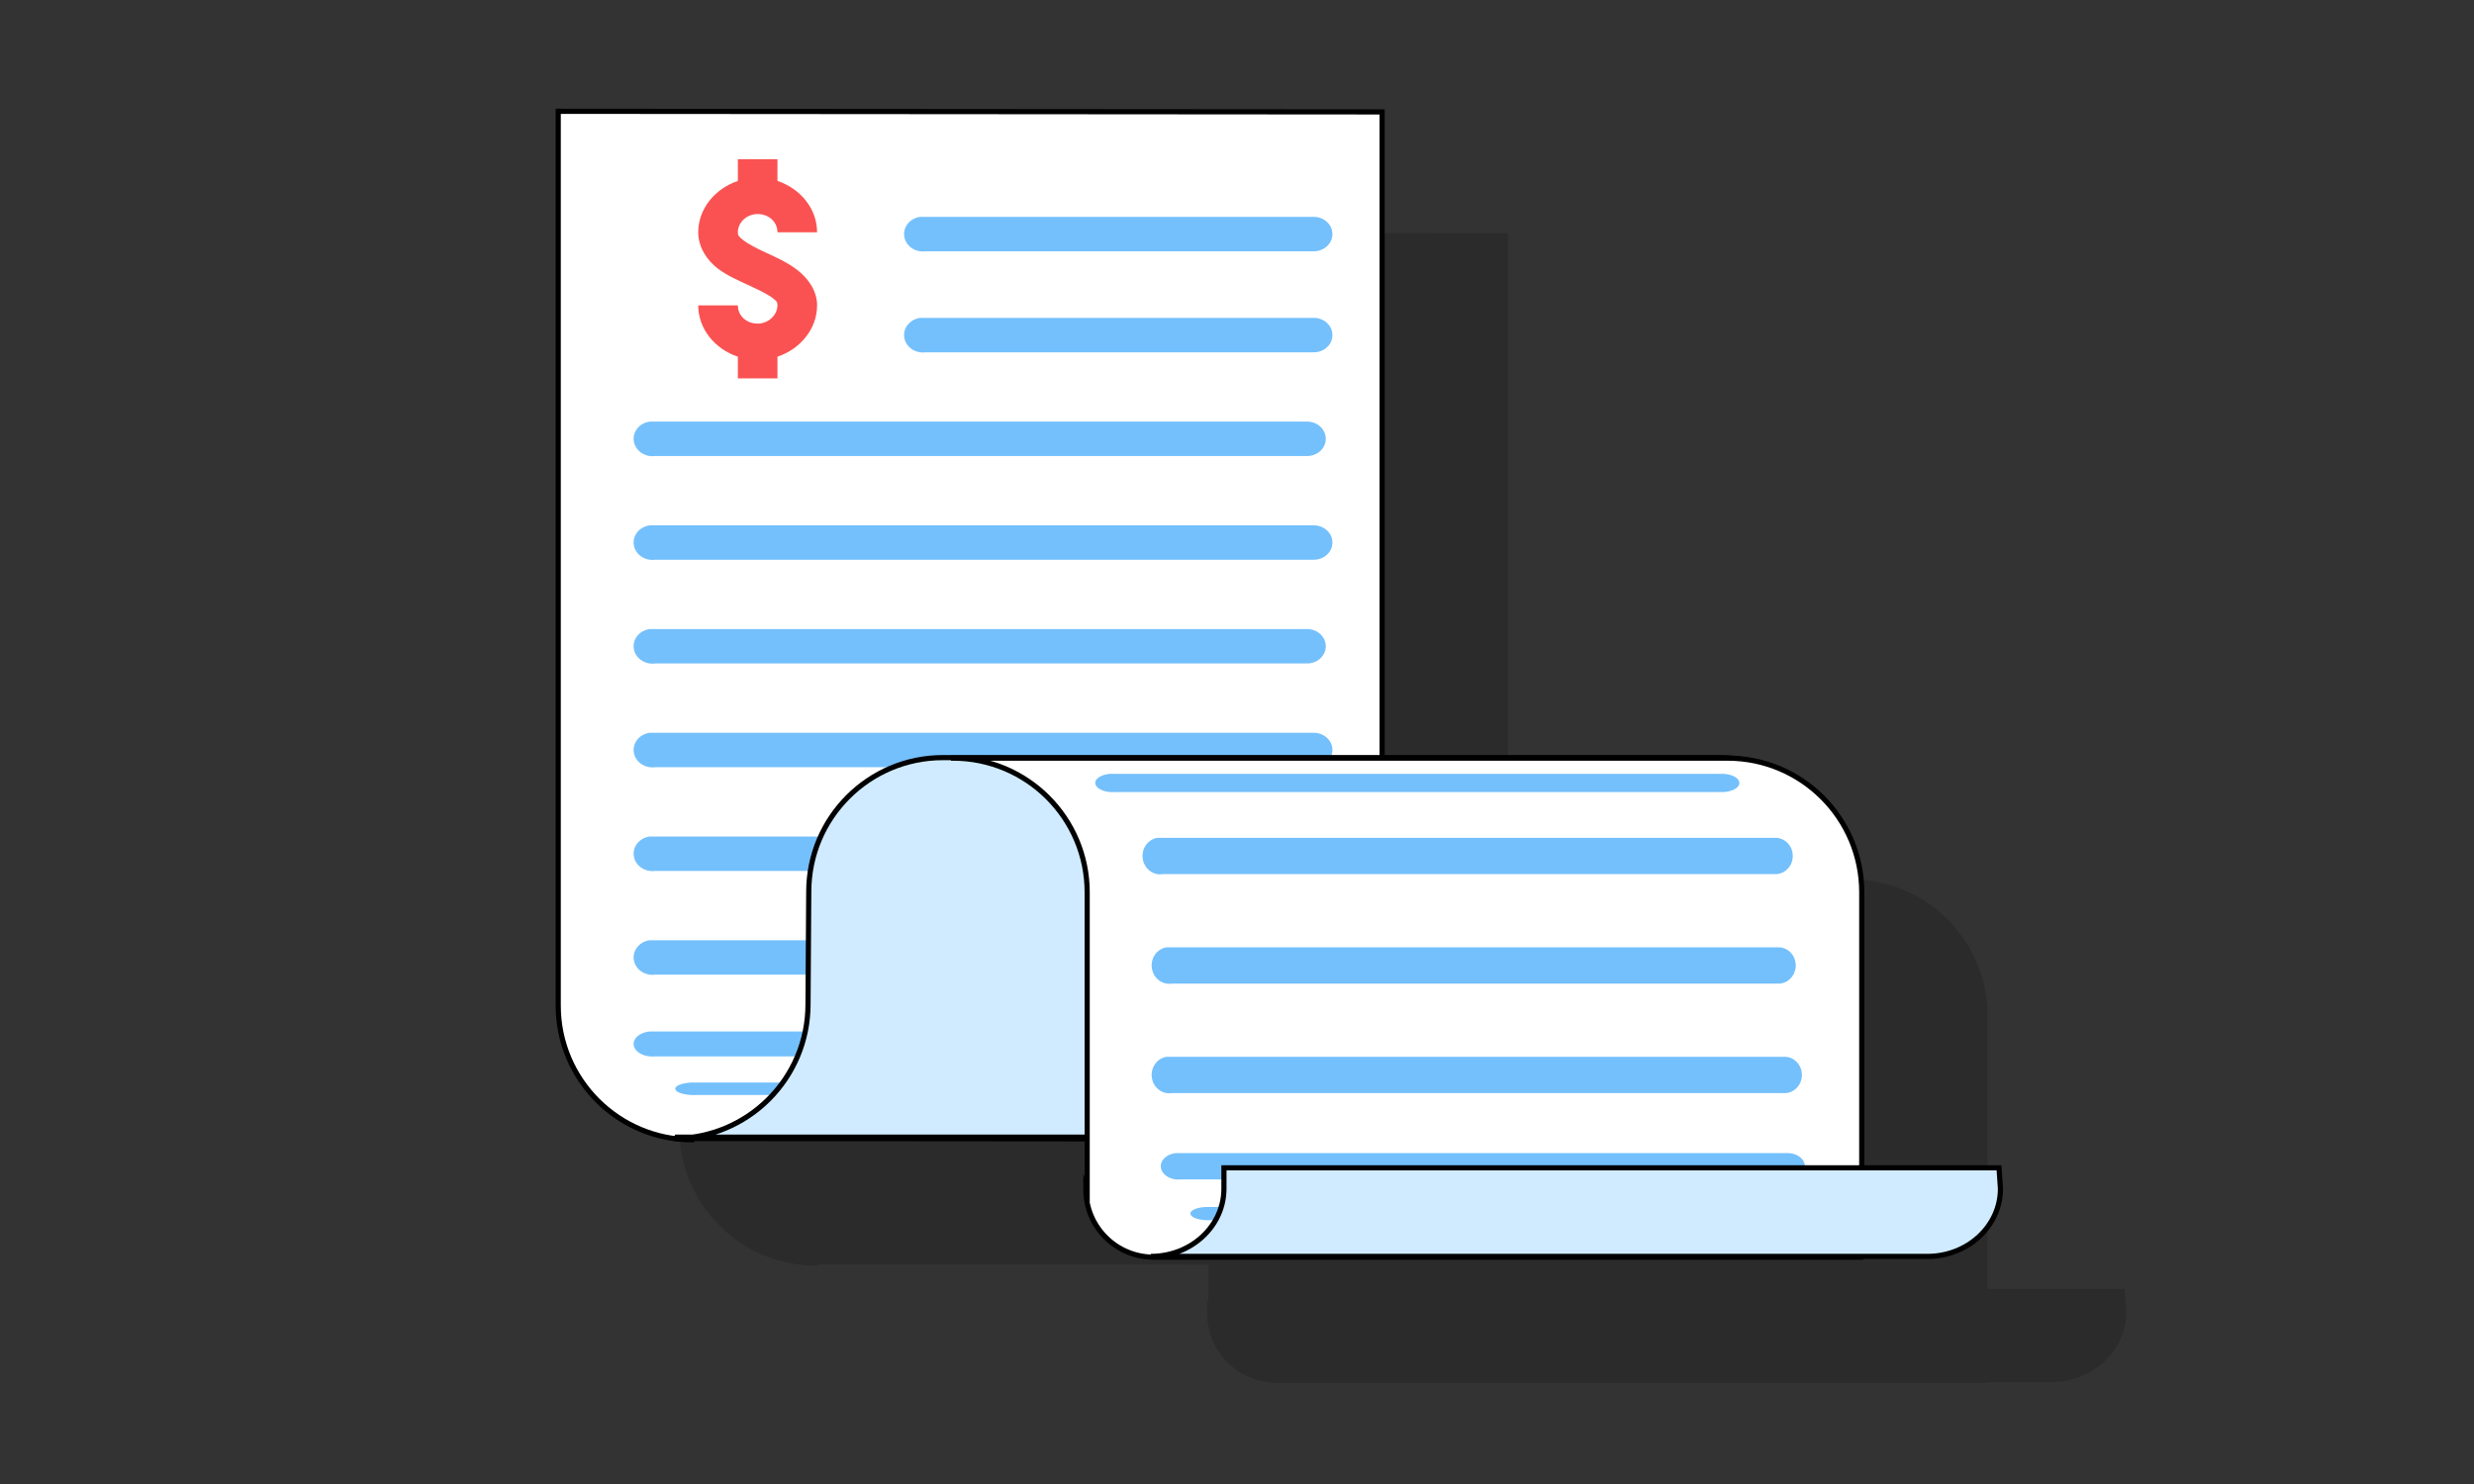
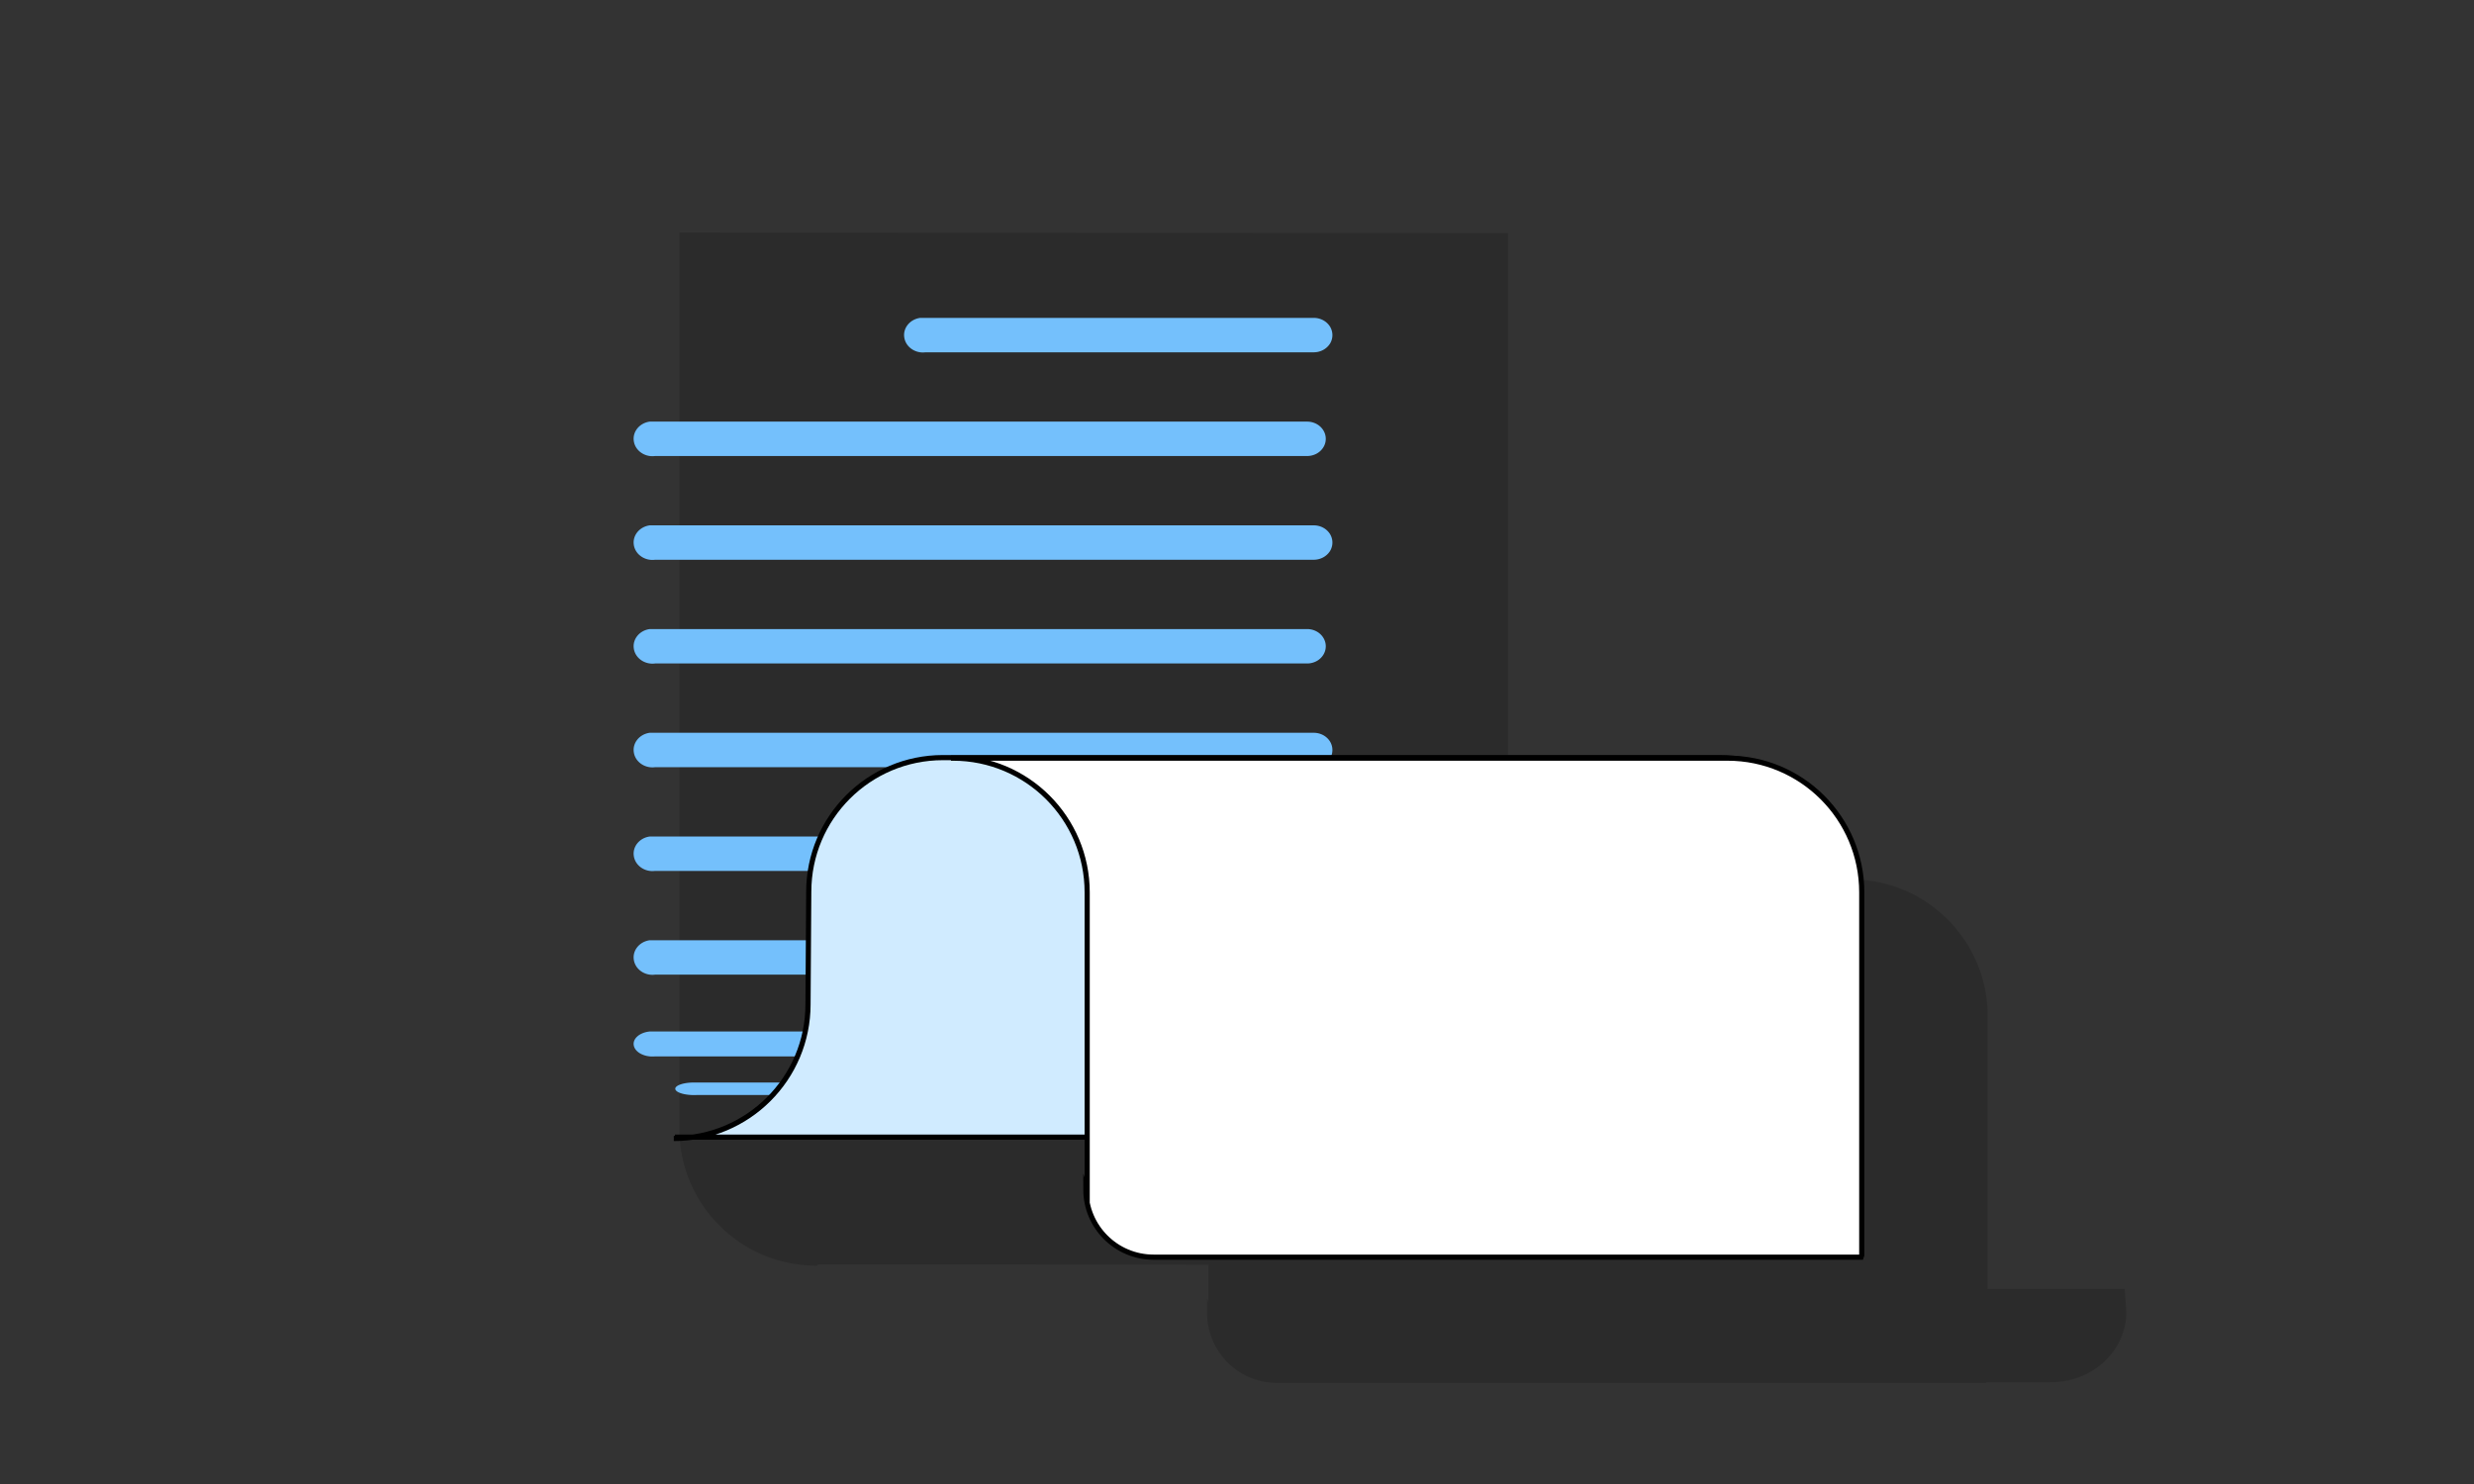
<svg xmlns="http://www.w3.org/2000/svg" width="480" height="288" xml:space="preserve">
  <rect width="100%" height="100%" fill="#333333" stroke="none" />
  <path opacity=".15" d="M412.238 250.16h-26.602v-53.012c0-14.256-11.319-25.913-25.441-26.468a26.347 26.347 0 0 0-2.603-.129H292.58V45.24l-160.301-.119h-.454v174.016c0 14.607 11.886 26.492 26.494 26.492h.204l.229-.258 75.698.067v7.355l-.257-.773v2.792c0 7.491 6.095 13.586 13.589 13.586h137.6l.048-.142h12.489c8.066 0 14.627-6.096 14.627-13.618l-.308-4.478z" />
-   <path fill="#FFF" stroke="#000" stroke-miterlimit="10" d="M134.347 221.204c-14.381 0-26.041-11.66-26.041-26.042V21.6l159.851.118v199.346l-133.58-.118-.23.258z" />
  <path fill="#74C0FC" d="M178.538 61.693c-1.987.262-3.384 1.97-3.091 3.806.28 1.838 2.126 3.131 4.112 2.873h75.295c1.301.012 2.498-.622 3.172-1.656a3.168 3.168 0 0 0 0-3.365c-.674-1.048-1.871-1.67-3.172-1.658h-76.316zM126.065 81.823c-1.987.262-3.385 1.969-3.091 3.803.28 1.841 2.125 3.133 4.112 2.874H253.57c1.286.013 2.504-.609 3.161-1.655a3.117 3.117 0 0 0 0-3.364c-.657-1.048-1.875-1.67-3.161-1.658H126.065zM126.065 101.954c-1.987.262-3.385 1.968-3.091 3.806.28 1.837 2.125 3.128 4.112 2.871h127.768c1.301.012 2.498-.621 3.172-1.656a3.164 3.164 0 0 0 0-3.363c-.674-1.05-1.871-1.67-3.172-1.658H126.065zM126.065 122.084c-1.987.258-3.385 1.967-3.091 3.803.28 1.839 2.125 3.131 4.112 2.874H253.57c1.286.012 2.504-.609 3.161-1.656a3.115 3.115 0 0 0 0-3.363c-.657-1.05-1.875-1.673-3.161-1.658H126.065zM126.065 142.212c-1.987.261-3.385 1.969-3.091 3.806.28 1.839 2.125 3.131 4.112 2.873h127.768c1.301.012 2.498-.622 3.172-1.656a3.166 3.166 0 0 0 0-3.364c-.674-1.049-1.871-1.671-3.172-1.658H126.414l-.349-.001zM126.065 162.343c-1.987.26-3.385 1.97-3.091 3.802.28 1.842 2.125 3.134 4.112 2.875H253.57c1.286.013 2.504-.609 3.161-1.655.657-1.048.657-2.316 0-3.364s-1.875-1.67-3.161-1.657H126.414l-.349-.001zM126.065 182.472c-1.987.262-3.385 1.969-3.091 3.807.28 1.837 2.125 3.129 4.112 2.871h127.768c1.301.013 2.498-.622 3.172-1.655a3.164 3.164 0 0 0 0-3.363c-.674-1.05-1.871-1.671-3.172-1.659H126.414l-.349-.001zM126.065 200.181c-1.987.189-3.385 1.424-3.091 2.755.28 1.33 2.125 2.267 4.112 2.079H253.57c1.286.009 2.504-.441 3.161-1.197.657-.762.657-1.679 0-2.436-.657-.76-1.875-1.21-3.161-1.201H126.065zM134.146 210.092c-1.987.094-3.385.712-3.091 1.376.28.666 2.125 1.135 4.112 1.041h126.485c1.286.004 2.503-.221 3.161-.599.657-.38.657-.84 0-1.218-.658-.38-1.875-.606-3.161-.601H134.495l-.349.001z" />
  <path fill="#D0EBFF" stroke="#000" stroke-miterlimit="10" d="M130.727 220.946c14.383 0 26.042-11.658 26.042-26.04l.143-21.835c0-14.383 11.659-26.042 26.042-26.042h150.668c14.381 0 26.04 11.659 26.04 26.042v48.006-.387H130.956" />
  <path fill="#FFF" stroke="#000" stroke-miterlimit="10" d="M184.89 147.132c14.381 0 26.041 11.659 26.041 26.042v58.437l-.257-.772c0 7.255 5.88 13.136 13.136 13.136h137.274l.129-.387v-70.413c0-14.383-11.658-26.042-26.041-26.042H184.503" />
-   <path fill="#74C0FC" d="M215.413 150.181c-1.849.136-3.15 1.04-2.877 2.013.261.972 1.979 1.655 3.827 1.52h117.699c1.196.007 2.329-.324 2.942-.877.611-.555.611-1.227 0-1.779-.613-.555-1.746-.884-2.942-.876H215.737l-.324-.001zM224.585 162.594c-1.849.275-3.15 2.077-2.877 4.018.261 1.94 1.979 3.305 3.826 3.032h118.893c1.211.013 2.325-.657 2.951-1.749a3.724 3.724 0 0 0 0-3.552c-.626-1.106-1.74-1.764-2.951-1.749H224.585zM226.357 183.843c-1.85.274-3.149 2.078-2.876 4.015.261 1.944 1.977 3.307 3.826 3.034h117.7c1.196.013 2.328-.645 2.94-1.748a3.669 3.669 0 0 0 0-3.551c-.612-1.106-1.744-1.764-2.94-1.75h-118.65zM226.357 205.091c-1.85.276-3.149 2.078-2.876 4.019.261 1.938 1.977 3.303 3.826 3.03H346.2c1.21.013 2.325-.655 2.951-1.748a3.72 3.72 0 0 0 0-3.55c-.626-1.107-1.741-1.763-2.951-1.751H226.357zM228.129 223.786c-1.849.197-3.149 1.503-2.875 2.906.26 1.403 1.977 2.393 3.826 2.196h117.7c1.195.009 2.328-.467 2.939-1.267.611-.803.611-1.771 0-2.569-.611-.803-1.744-1.277-2.939-1.267H228.454l-.325.001zM233.876 234.246c-1.848.1-3.148.753-2.876 1.454.26.702 1.978 1.196 3.826 1.098h117.699c1.197.005 2.328-.233 2.941-.633.609-.401.609-.885 0-1.284-.613-.401-1.744-.64-2.941-.635H233.876z" />
-   <path fill="#D0EBFF" stroke="#000" stroke-miterlimit="10" d="M388.123 230.696c0 7.254-6.348 13.134-14.177 13.134H223.29c7.829 0 14.176-5.88 14.176-13.134v-4.059h150.378l.279 4.059z" />
-   <path fill="#74C0FC" d="M178.538 42.091c-1.987.262-3.384 1.97-3.091 3.806.28 1.838 2.126 3.131 4.112 2.873h75.295c1.301.013 2.498-.622 3.172-1.656a3.168 3.168 0 0 0 0-3.365c-.674-1.048-1.871-1.67-3.172-1.658h-76.316z" />
-   <path fill="#FA5252" d="M143.157 30.906v4.209c-4.445 1.494-7.688 5.412-7.688 9.966 0 2.951 1.772 5.469 3.723 6.978 1.953 1.509 4.204 2.422 6.126 3.323 1.921.9 3.633 1.73 4.563 2.437.931.705.961.899.961 1.439 0 1.854-1.741 3.543-3.843 3.543-2.177 0-3.842-1.536-3.842-3.543h-7.688c0 4.582 3.243 8.485 7.688 9.966v4.208h7.686v-4.208c4.458-1.495 7.686-5.426 7.686-9.966 0-2.95-1.891-5.371-3.843-6.866-1.952-1.495-4.084-2.438-6.005-3.324-1.921-.885-3.512-1.716-4.443-2.437-.93-.718-1.081-.955-1.081-1.551 0-1.907 1.711-3.541 3.842-3.541 2.177 0 3.843 1.535 3.843 3.541h7.686c0-4.581-3.242-8.485-7.686-9.966v-4.209h-7.685z" />
</svg>